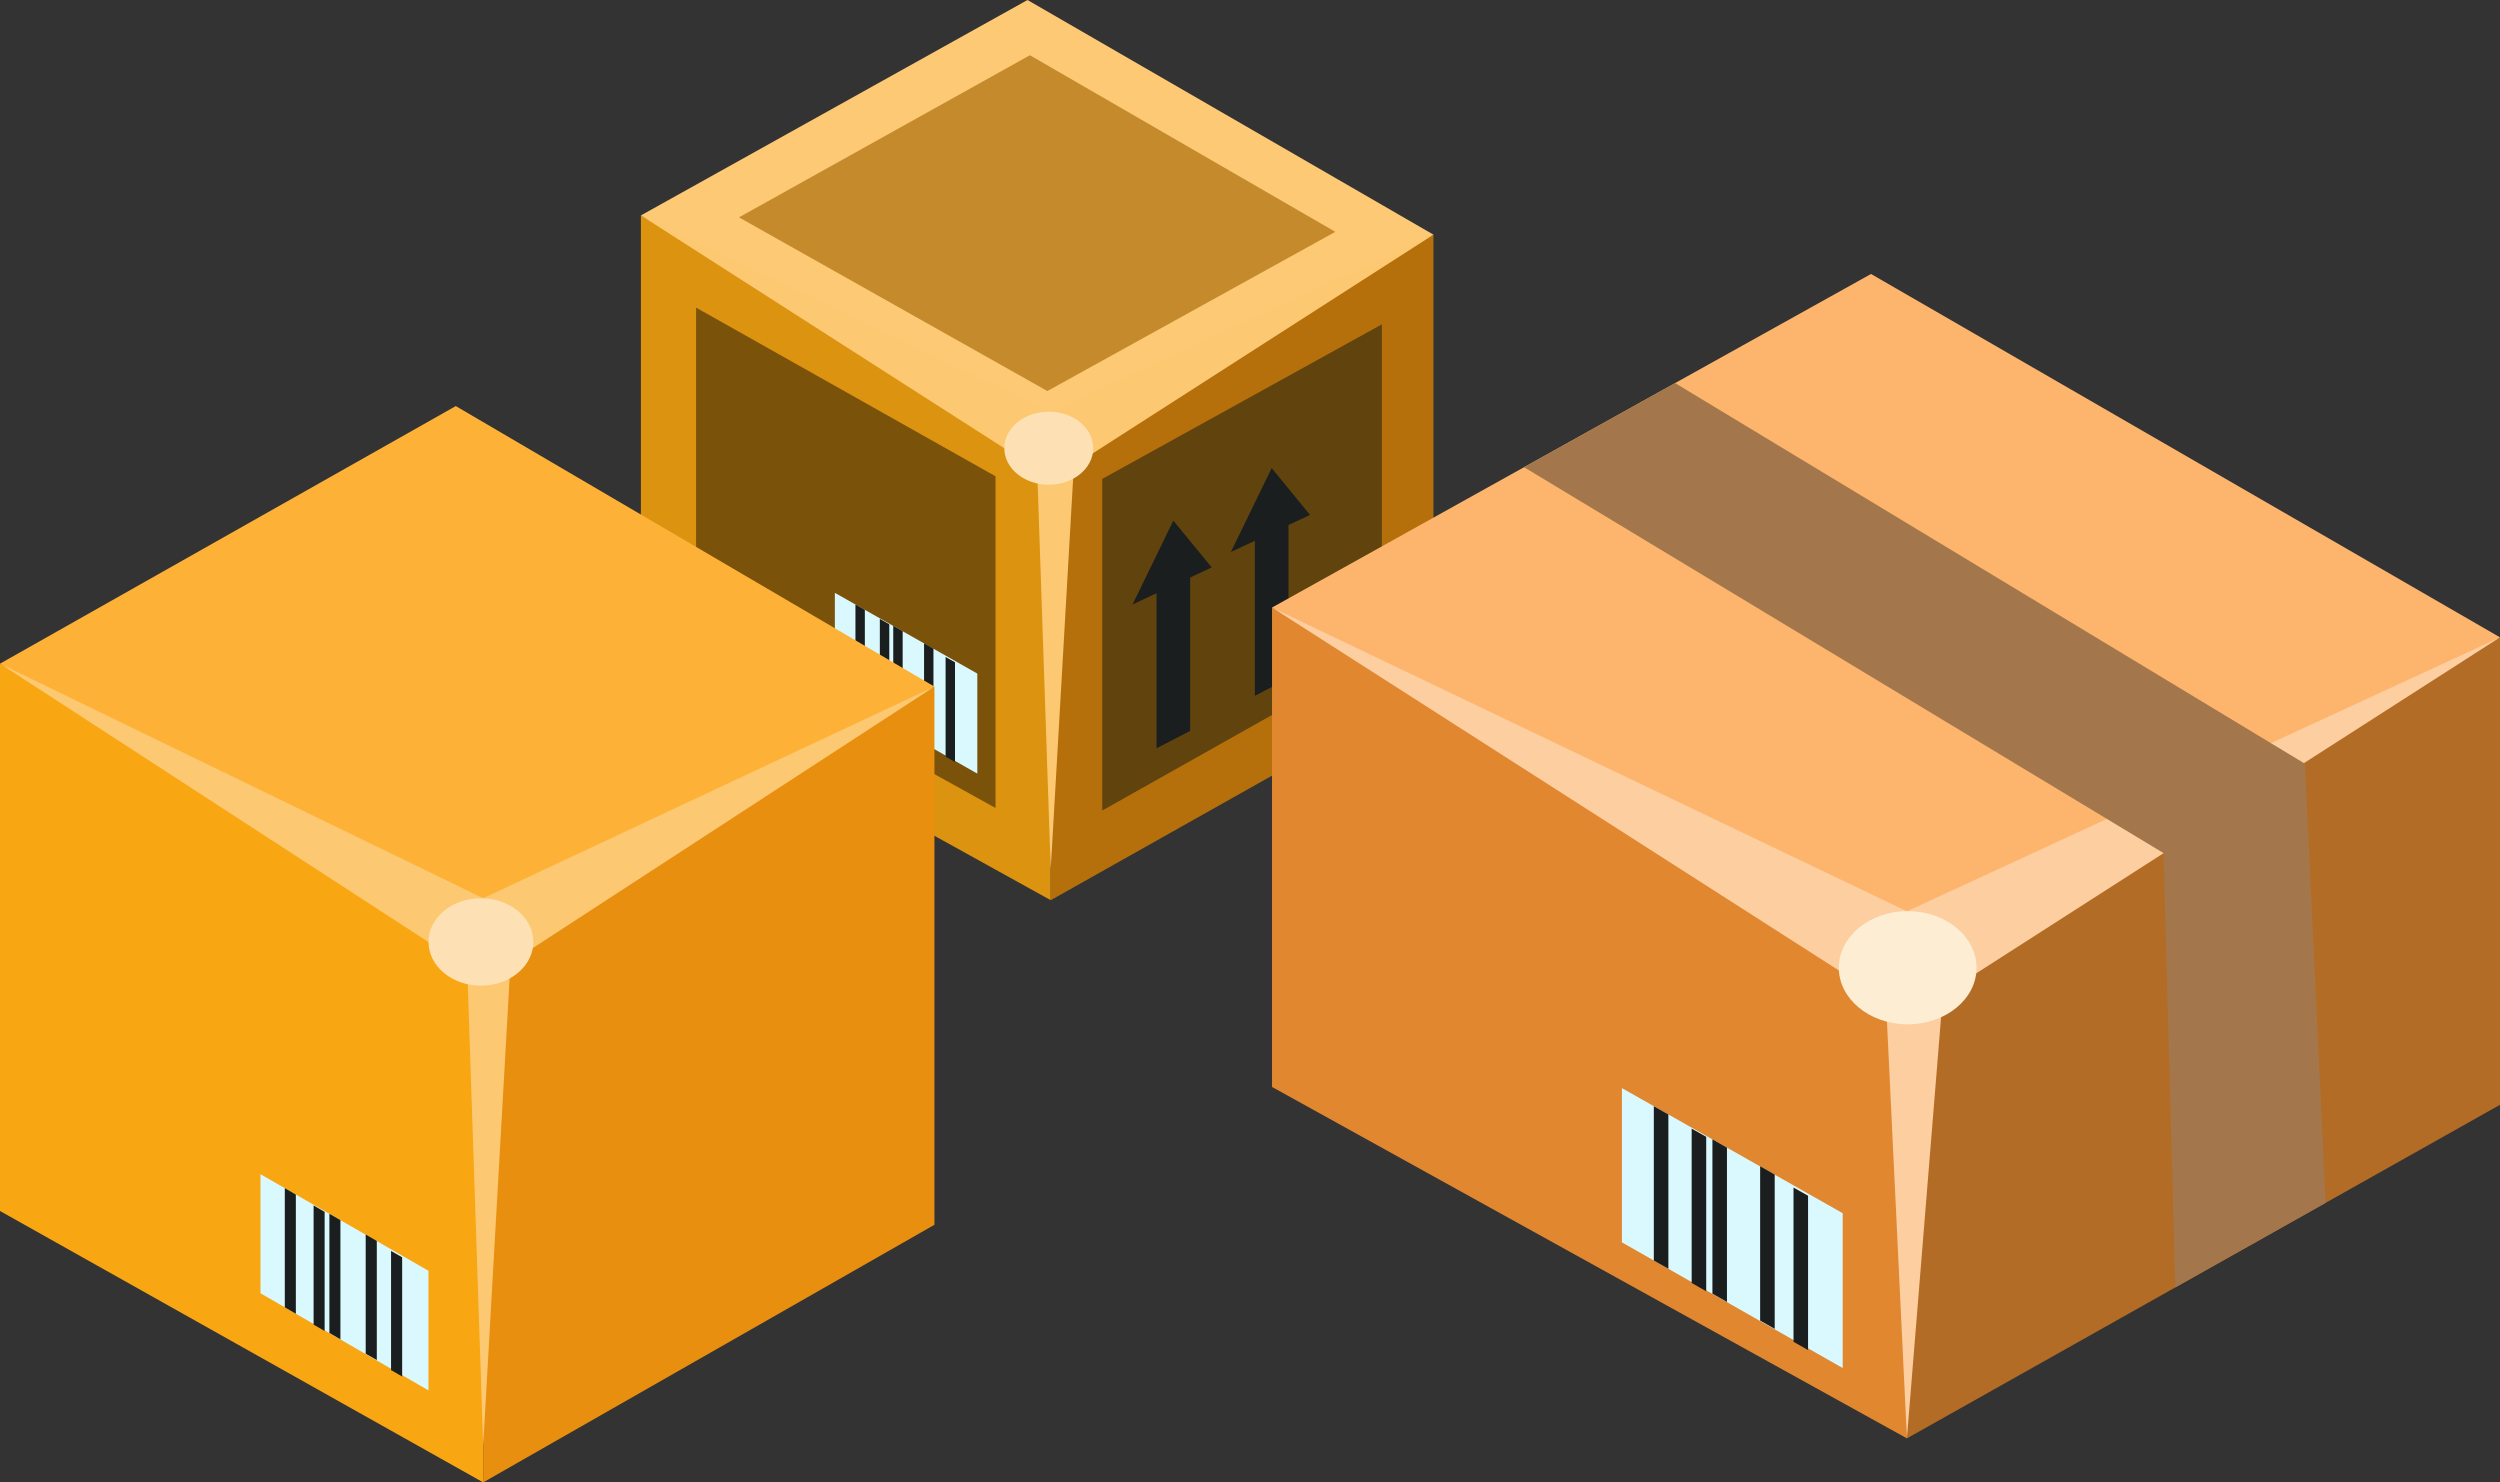
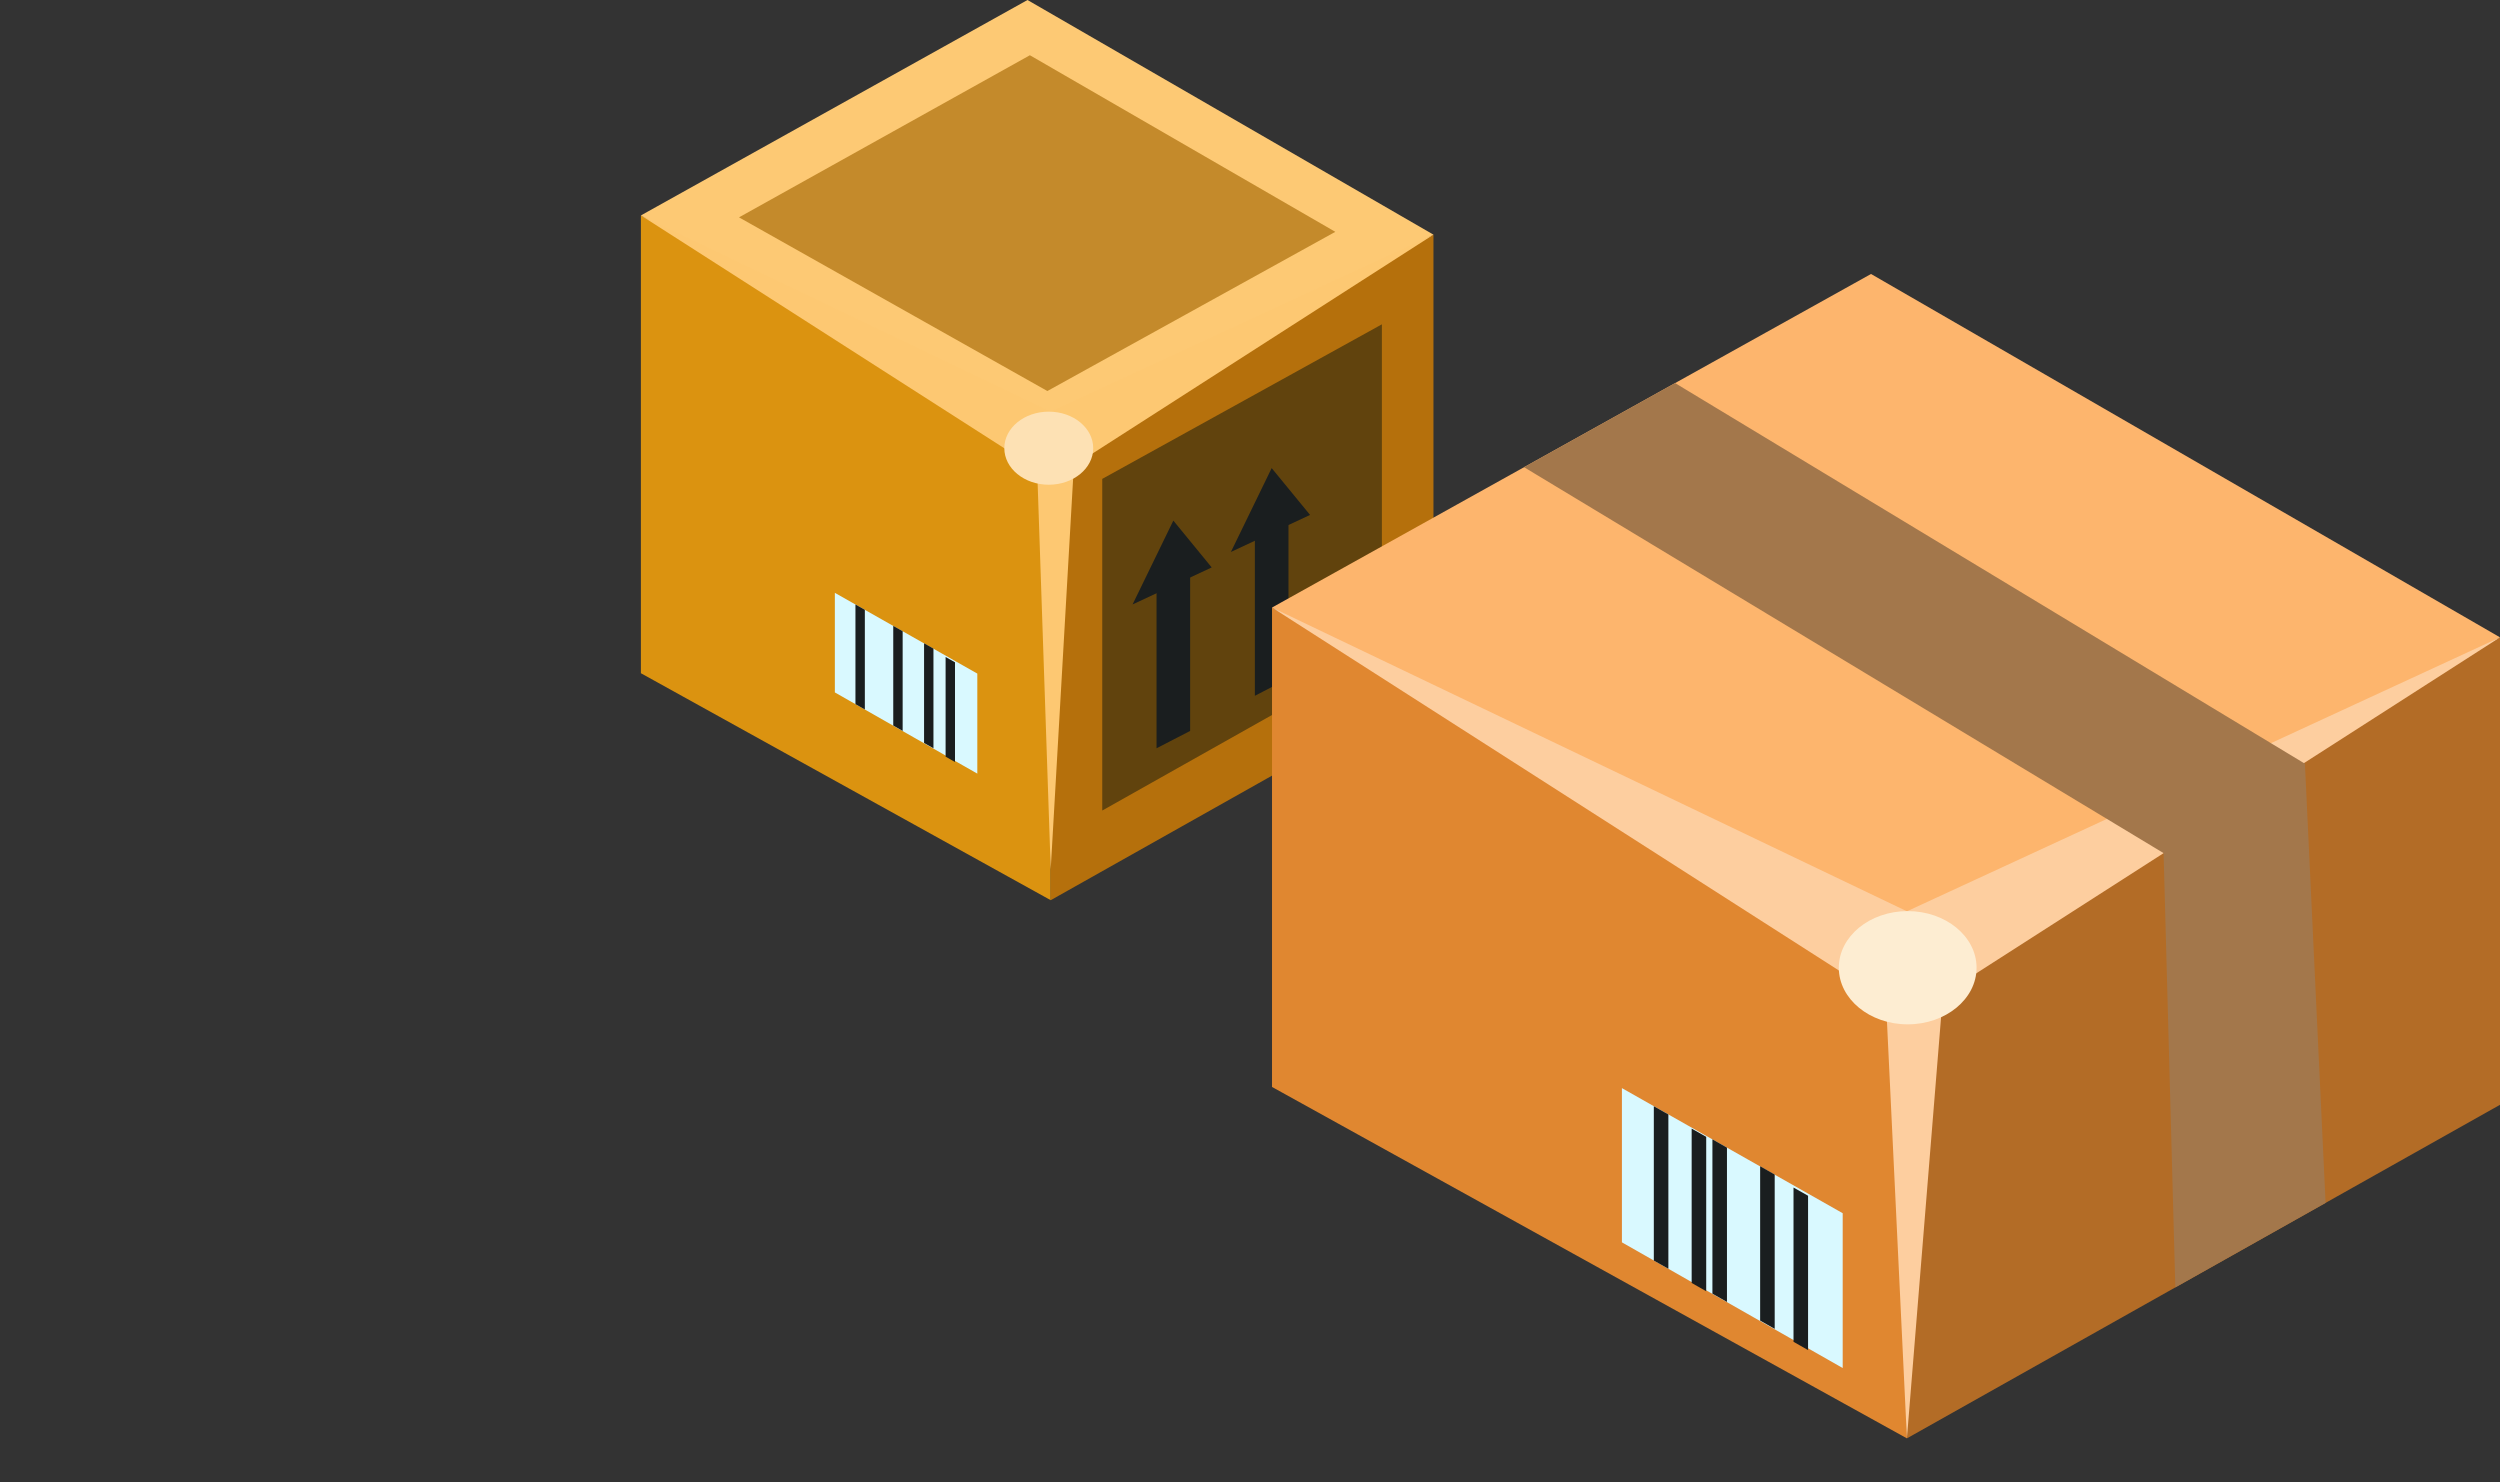
<svg xmlns="http://www.w3.org/2000/svg" width="511" height="303" viewBox="0 0 511 303" fill="none">
  <rect x="0" y="0" width="511" height="303" fill="#333333" stroke="none" />
  <g clip-path="url(#clip0_273_272)">
    <path d="M214.765 91.214V183.999L131 137.607V44.031L214.765 91.214Z" fill="#DB9310" />
-     <path d="M203.483 97.351V165.149L142.282 131.25V62.883L203.483 97.351Z" fill="#7A5209" />
    <path d="M293 47.964L214.765 91.215V184L293 139.968V47.964Z" fill="#B5700C" />
    <path d="M282.457 66.291L225.299 97.884V165.673L282.457 133.501V66.291Z" fill="#61430D" />
    <path d="M131 44.032L210.02 0L293 47.964L214.765 91.215L131 44.032Z" fill="#FDC974" />
    <path d="M151.053 44.427L210.509 11.291L272.938 47.386L214.082 79.925L151.053 44.427Z" fill="#C48A2B" />
    <path d="M131 44.031L214.765 84.131L293 47.963L219.501 95.146L214.765 177.707L211.995 95.927L131 44.031Z" fill="#FDC872" />
    <path d="M214.368 99.078C219.385 99.078 223.453 95.734 223.453 91.609C223.453 87.484 219.385 84.141 214.368 84.141C209.351 84.141 205.283 87.484 205.283 91.609C205.283 95.734 209.351 99.078 214.368 99.078Z" fill="#FDE1B4" />
    <path d="M199.763 137.68V158.13L170.644 141.53V121.172L199.763 137.68Z" fill="#D9F9FF" />
    <path d="M174.854 123.552V143.928L176.774 145.021V124.645L174.854 123.552Z" fill="#1A1E1F" />
-     <path d="M179.839 126.51V146.886L181.769 147.979V127.603L179.839 126.51Z" fill="#1A1E1F" />
    <path d="M182.581 127.934V148.3L184.502 149.403V129.018L182.581 127.934Z" fill="#1A1E1F" />
    <path d="M188.878 131.48V151.857L190.798 152.95V132.574L188.878 131.48Z" fill="#1A1E1F" />
    <path d="M193.281 134.291V154.658L195.202 155.76V135.375L193.281 134.291Z" fill="#1A1E1F" />
    <path d="M236.396 121.172V152.949L243.265 149.403V115.981L236.396 121.172Z" fill="#1A1E1F" />
    <path d="M239.831 106.409L231.494 123.552L247.669 115.982L239.831 106.409Z" fill="#1A1E1F" />
    <path d="M256.495 110.433V142.219L263.364 138.664V105.252L256.495 110.433Z" fill="#1A1E1F" />
    <path d="M259.93 95.68L251.593 112.822L267.777 105.252L259.93 95.68Z" fill="#1A1E1F" />
  </g>
  <g clip-path="url(#clip1_273_272)">
    <path d="M98.763 192.065V303L0 247.525V135.656L98.763 192.065Z" fill="#F8A612" />
    <path d="M191 140.344L98.763 192.066V303L191 250.344V140.344Z" fill="#E88F10" />
    <path d="M0 135.657L93.163 83L191 140.343L98.763 192.066L0 135.657Z" fill="#FDB237" />
    <path d="M0 135.656L98.763 183.596L191 140.343L104.349 196.752L98.763 295.48L95.493 197.702L0 135.656Z" fill="#FDC872" />
-     <path d="M109.008 192.534C109.008 197.462 104.214 201.47 98.3 201.47C92.386 201.47 87.592 197.477 87.592 192.534C87.592 187.59 92.386 183.597 98.3 183.597C104.214 183.597 109.008 187.59 109.008 192.534Z" fill="#FDE1B4" />
    <path d="M87.577 259.747V284.192L53.242 264.344V240.005L87.577 259.747Z" fill="#D9F9FF" />
-     <path d="M58.215 242.854V267.223L60.471 268.534V244.165L58.215 242.854Z" fill="#1A1E1F" />
    <path d="M64.1 246.396V270.75L66.355 272.061V247.707L64.1 246.396Z" fill="#1A1E1F" />
-     <path d="M67.326 248.098V272.452L69.581 273.763V249.394L67.326 248.098Z" fill="#1A1E1F" />
+     <path d="M67.326 248.098L69.581 273.763V249.394L67.326 248.098Z" fill="#1A1E1F" />
    <path d="M74.748 252.333V276.702L77.018 277.998V253.644L74.748 252.333Z" fill="#1A1E1F" />
    <path d="M79.931 255.694V280.048L82.201 281.359V256.99L79.931 255.694Z" fill="#1A1E1F" />
  </g>
  <g clip-path="url(#clip2_273_272)">
    <path d="M389.773 197.231V294L260 222.173V124.181L389.773 197.231Z" fill="#E08730" />
    <path d="M511 130.272L389.773 197.23V294L511 225.819V130.272Z" fill="#B36C26" />
    <path d="M260 124.18L382.437 56L511 130.273L389.773 197.231L260 124.18Z" fill="#FDB56D" />
    <path d="M260 124.181L389.773 186.268L511 130.273L397.129 203.323L389.773 294L385.49 204.526L260 124.181Z" fill="#FDCE9F" />
    <path d="M404.009 197.802C404.009 204.19 397.704 209.376 389.931 209.376C382.159 209.376 375.854 204.19 375.854 197.802C375.854 191.414 382.159 186.229 389.931 186.229C397.704 186.229 404.009 191.414 404.009 197.802Z" fill="#FDEDD2" />
    <path d="M376.647 247.982V279.627L331.519 253.936V222.409L376.647 247.982Z" fill="#D9F9FF" />
    <path d="M338.042 226.115V257.662L341.016 259.338V227.791L338.042 226.115Z" fill="#1A1E1F" />
    <path d="M345.775 230.689V262.236L348.749 263.932V232.365L345.775 230.689Z" fill="#1A1E1F" />
    <path d="M350.018 232.878V264.425L352.992 266.12V234.574L350.018 232.878Z" fill="#1A1E1F" />
    <path d="M359.773 238.379V269.926L362.748 271.621V240.075L359.773 238.379Z" fill="#1A1E1F" />
    <path d="M366.594 242.736V274.263L369.568 275.959V244.412L366.594 242.736Z" fill="#1A1E1F" />
    <path d="M311.513 95.493L442.237 174.379L444.636 263.144L475.35 245.872L471.126 156.102L342.384 78.3L311.513 95.493Z" fill="#A3774B" />
  </g>
  <defs>
    <clipPath id="clip0_273_272">
      <rect width="162" height="184" fill="white" transform="translate(131)" />
    </clipPath>
    <clipPath id="clip1_273_272">
-       <rect width="191" height="220" fill="white" transform="translate(0 83)" />
-     </clipPath>
+       </clipPath>
    <clipPath id="clip2_273_272">
      <rect width="251" height="238" fill="white" transform="translate(260 56)" />
    </clipPath>
  </defs>
</svg>